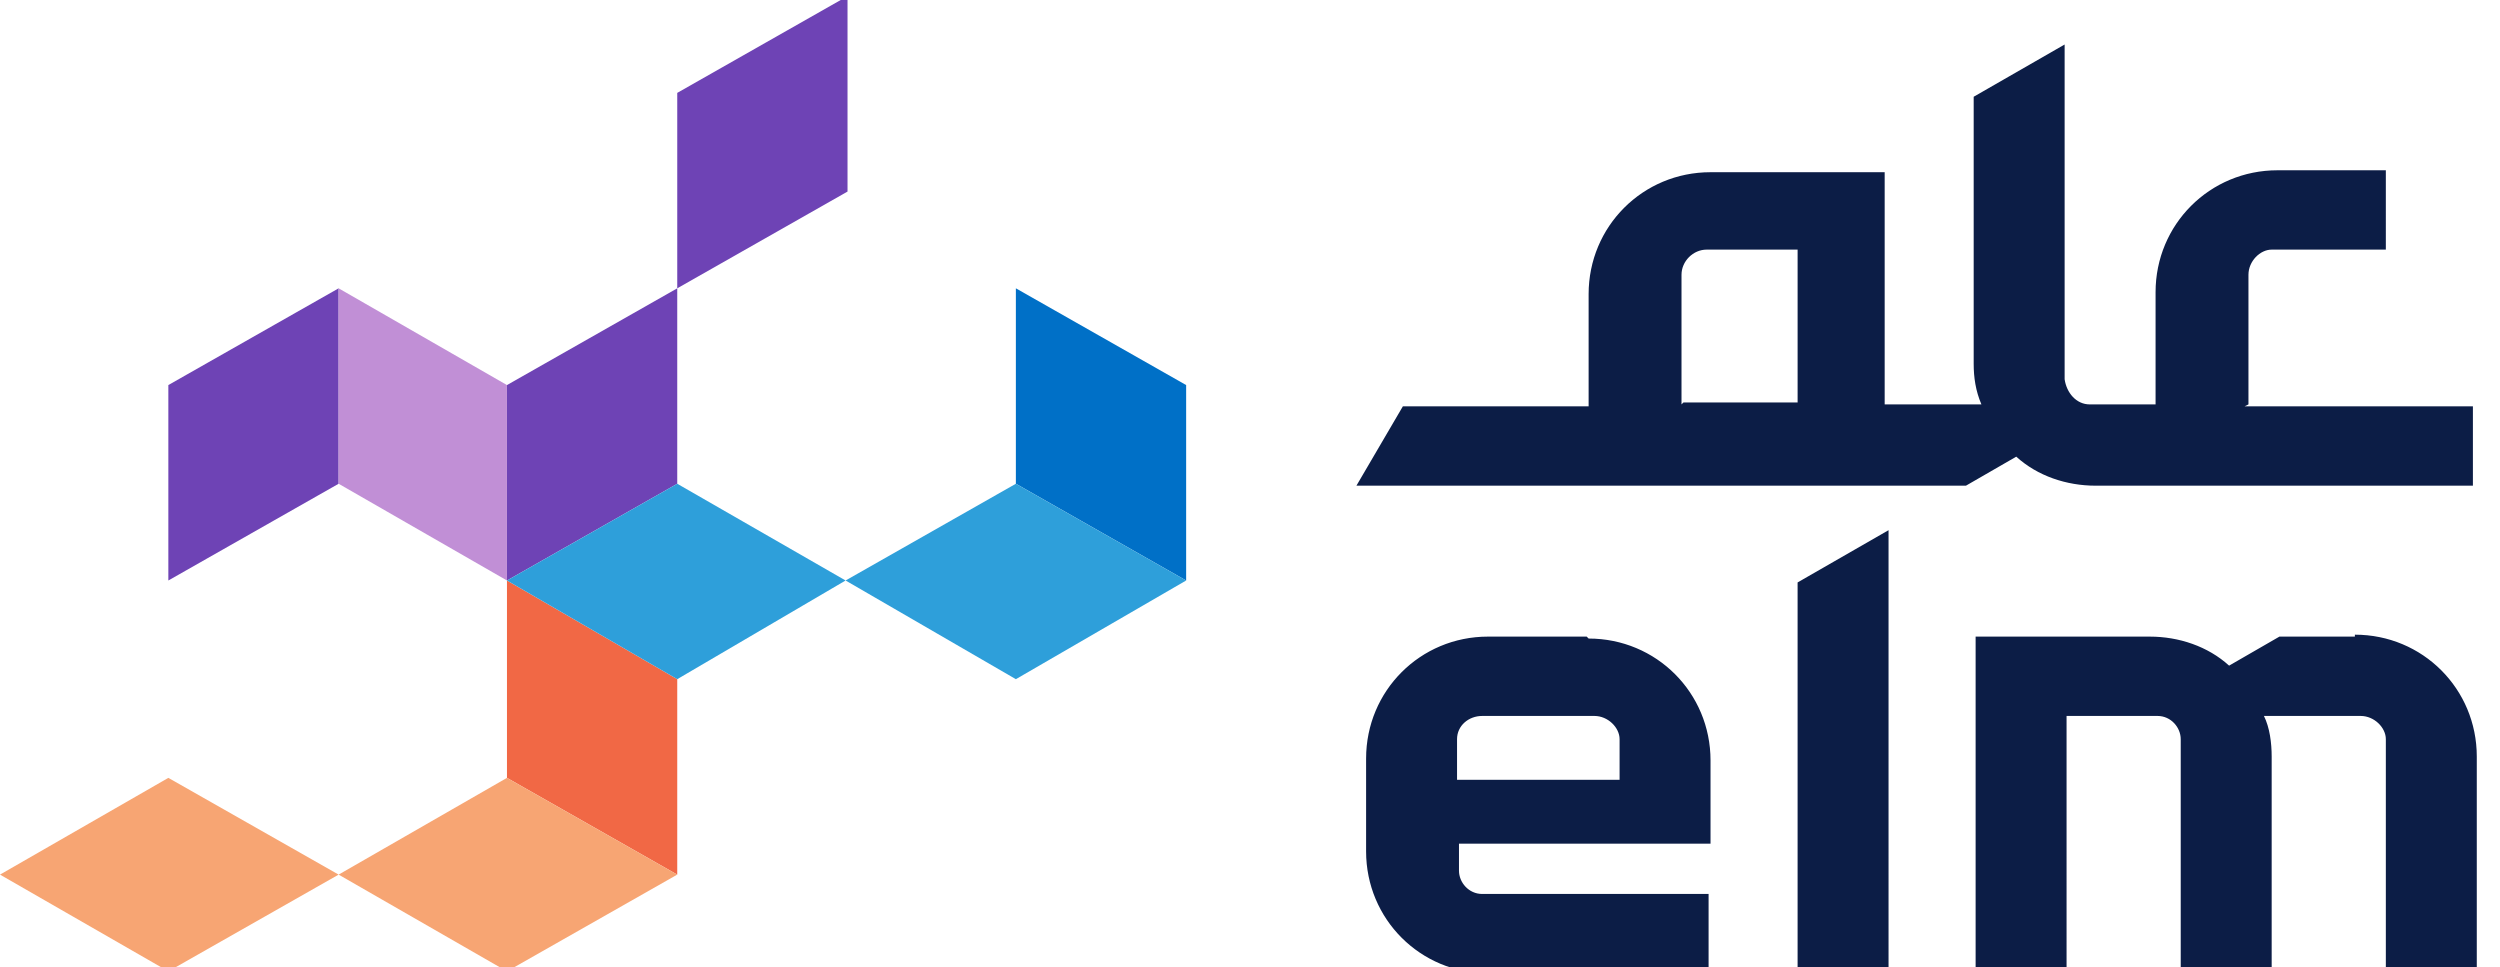
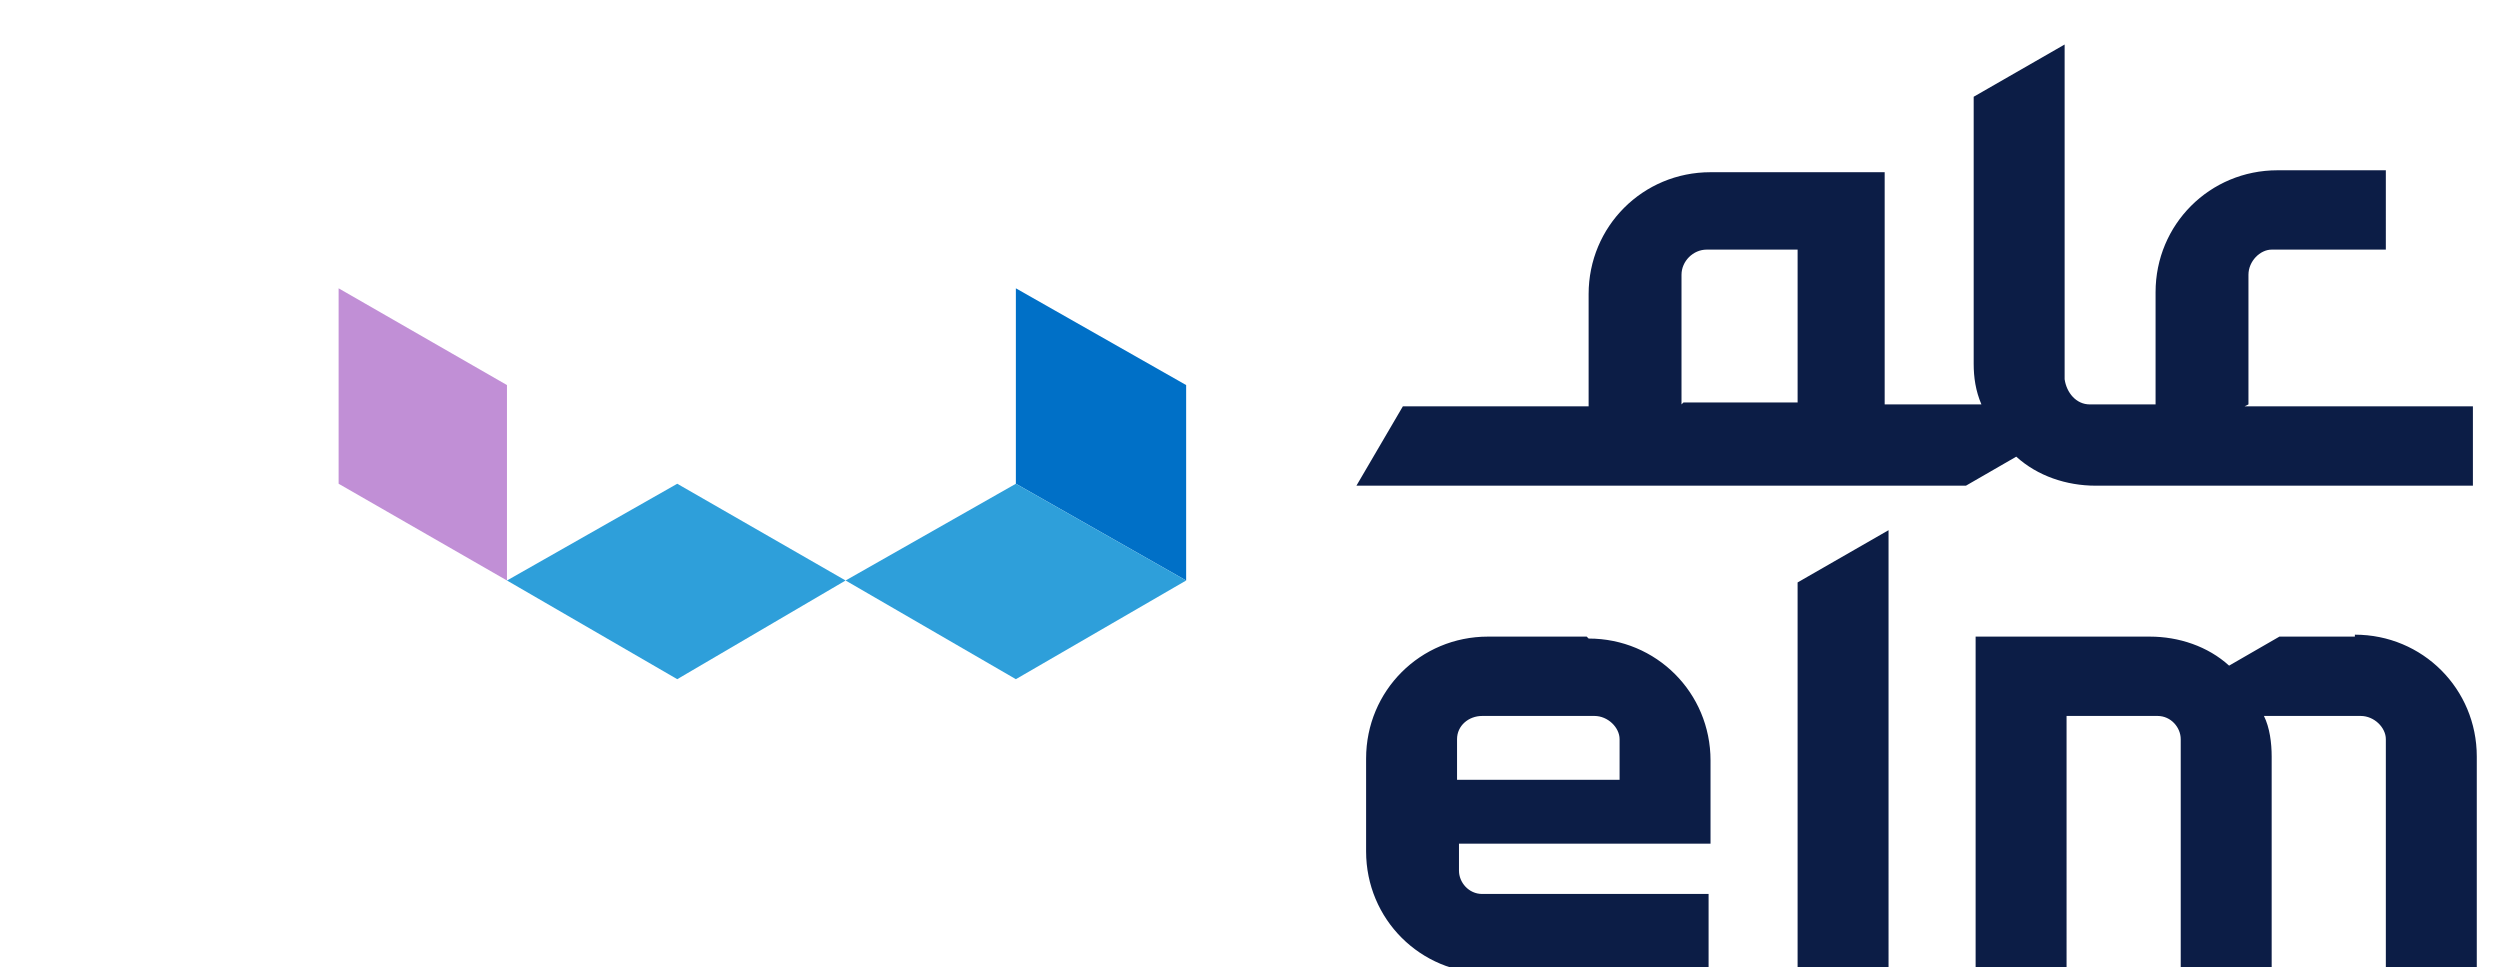
<svg xmlns="http://www.w3.org/2000/svg" width="129.2" height="50">
  <path d="M92.9 50.2h4.7V27.4l-4.7 2.7v20.1zM82 32.9h-5.1c-3.5 0-6.3 2.8-6.3 6.3V44c0 3.5 2.8 6.3 6.3 6.3h11.4v-4.1H76.6c-.7 0-1.2-.6-1.2-1.2h0v-1.4h13v-4.3c0-3.5-2.8-6.3-6.3-6.3m1.5 7.3h-8.3v-2.1c0-.7.6-1.2 1.3-1.2h5.8c.7 0 1.3.6 1.3 1.2v2.1h0zm38.1-7.4h-3.9l-2.6 1.5c-1.1-1-2.6-1.5-4.1-1.5h-9v17.3h4.7V37h4.7c.7 0 1.2.6 1.2 1.2v11.9h4.7v-11c0-.7-.1-1.5-.4-2.1h5c.7 0 1.3.6 1.3 1.2v11.9h4.7v-11c0-3.5-2.8-6.3-6.3-6.3m-5.5-11.9v-6.7c0-.7.6-1.3 1.2-1.3h5.9V8.8h-5.6c-3.5 0-6.3 2.8-6.3 6.3h0v5.8H108c-.7 0-1.2-.6-1.3-1.3V2.3L102 5v13.8c0 .7.1 1.4.4 2.1h-5v-12h-9c-3.5 0-6.3 2.8-6.3 6.3h0V21h-9.6l-2.4 4.1h31.5l2.6-1.5c1.1 1 2.6 1.5 4.1 1.5h19.5V21H116h0zm-29.3 0v-6.7c0-.7.6-1.3 1.3-1.3h4.7v7.9H87z" fill="#0c1d46" />
-   <path d="M26.2 40.1V30l8.8 5.1v10.1l-8.8-5z" fill="#f16845" />
  <g fill="#6e43b5">
-     <path d="M26.2 19.9l8.8-5V25l-8.8 5V19.9z" />
-     <path d="M43.8 9.9l-8.8 5V4.8l8.8-5V9.9zm-35.1 10l8.8-5V25l-8.8 5V19.9z" />
-   </g>
+     </g>
  <path d="M17.5 25V14.9l8.7 5V30l-8.7-5z" fill="#c18fd6" />
  <path d="M52.5 25V14.9l8.8 5V30l-8.8-5z" fill="#0070c7" />
  <g fill="#f7a573">
-     <path d="M0 45.2l8.7-5 8.8 5-8.8 5-8.7-5z" />
-     <path d="M17.5,45.2l8.7-5,8.8,5-8.8,5-8.7-5Z" />
-   </g>
+     </g>
  <g fill="#2e9fda">
    <path d="M26.2,30l8.8-5,8.7,5-8.7,5.1-8.8-5.1Z" />
    <path d="M43.7,30l8.8-5,8.8,5-8.8,5.1-8.8-5.1Z" />
  </g>
</svg>